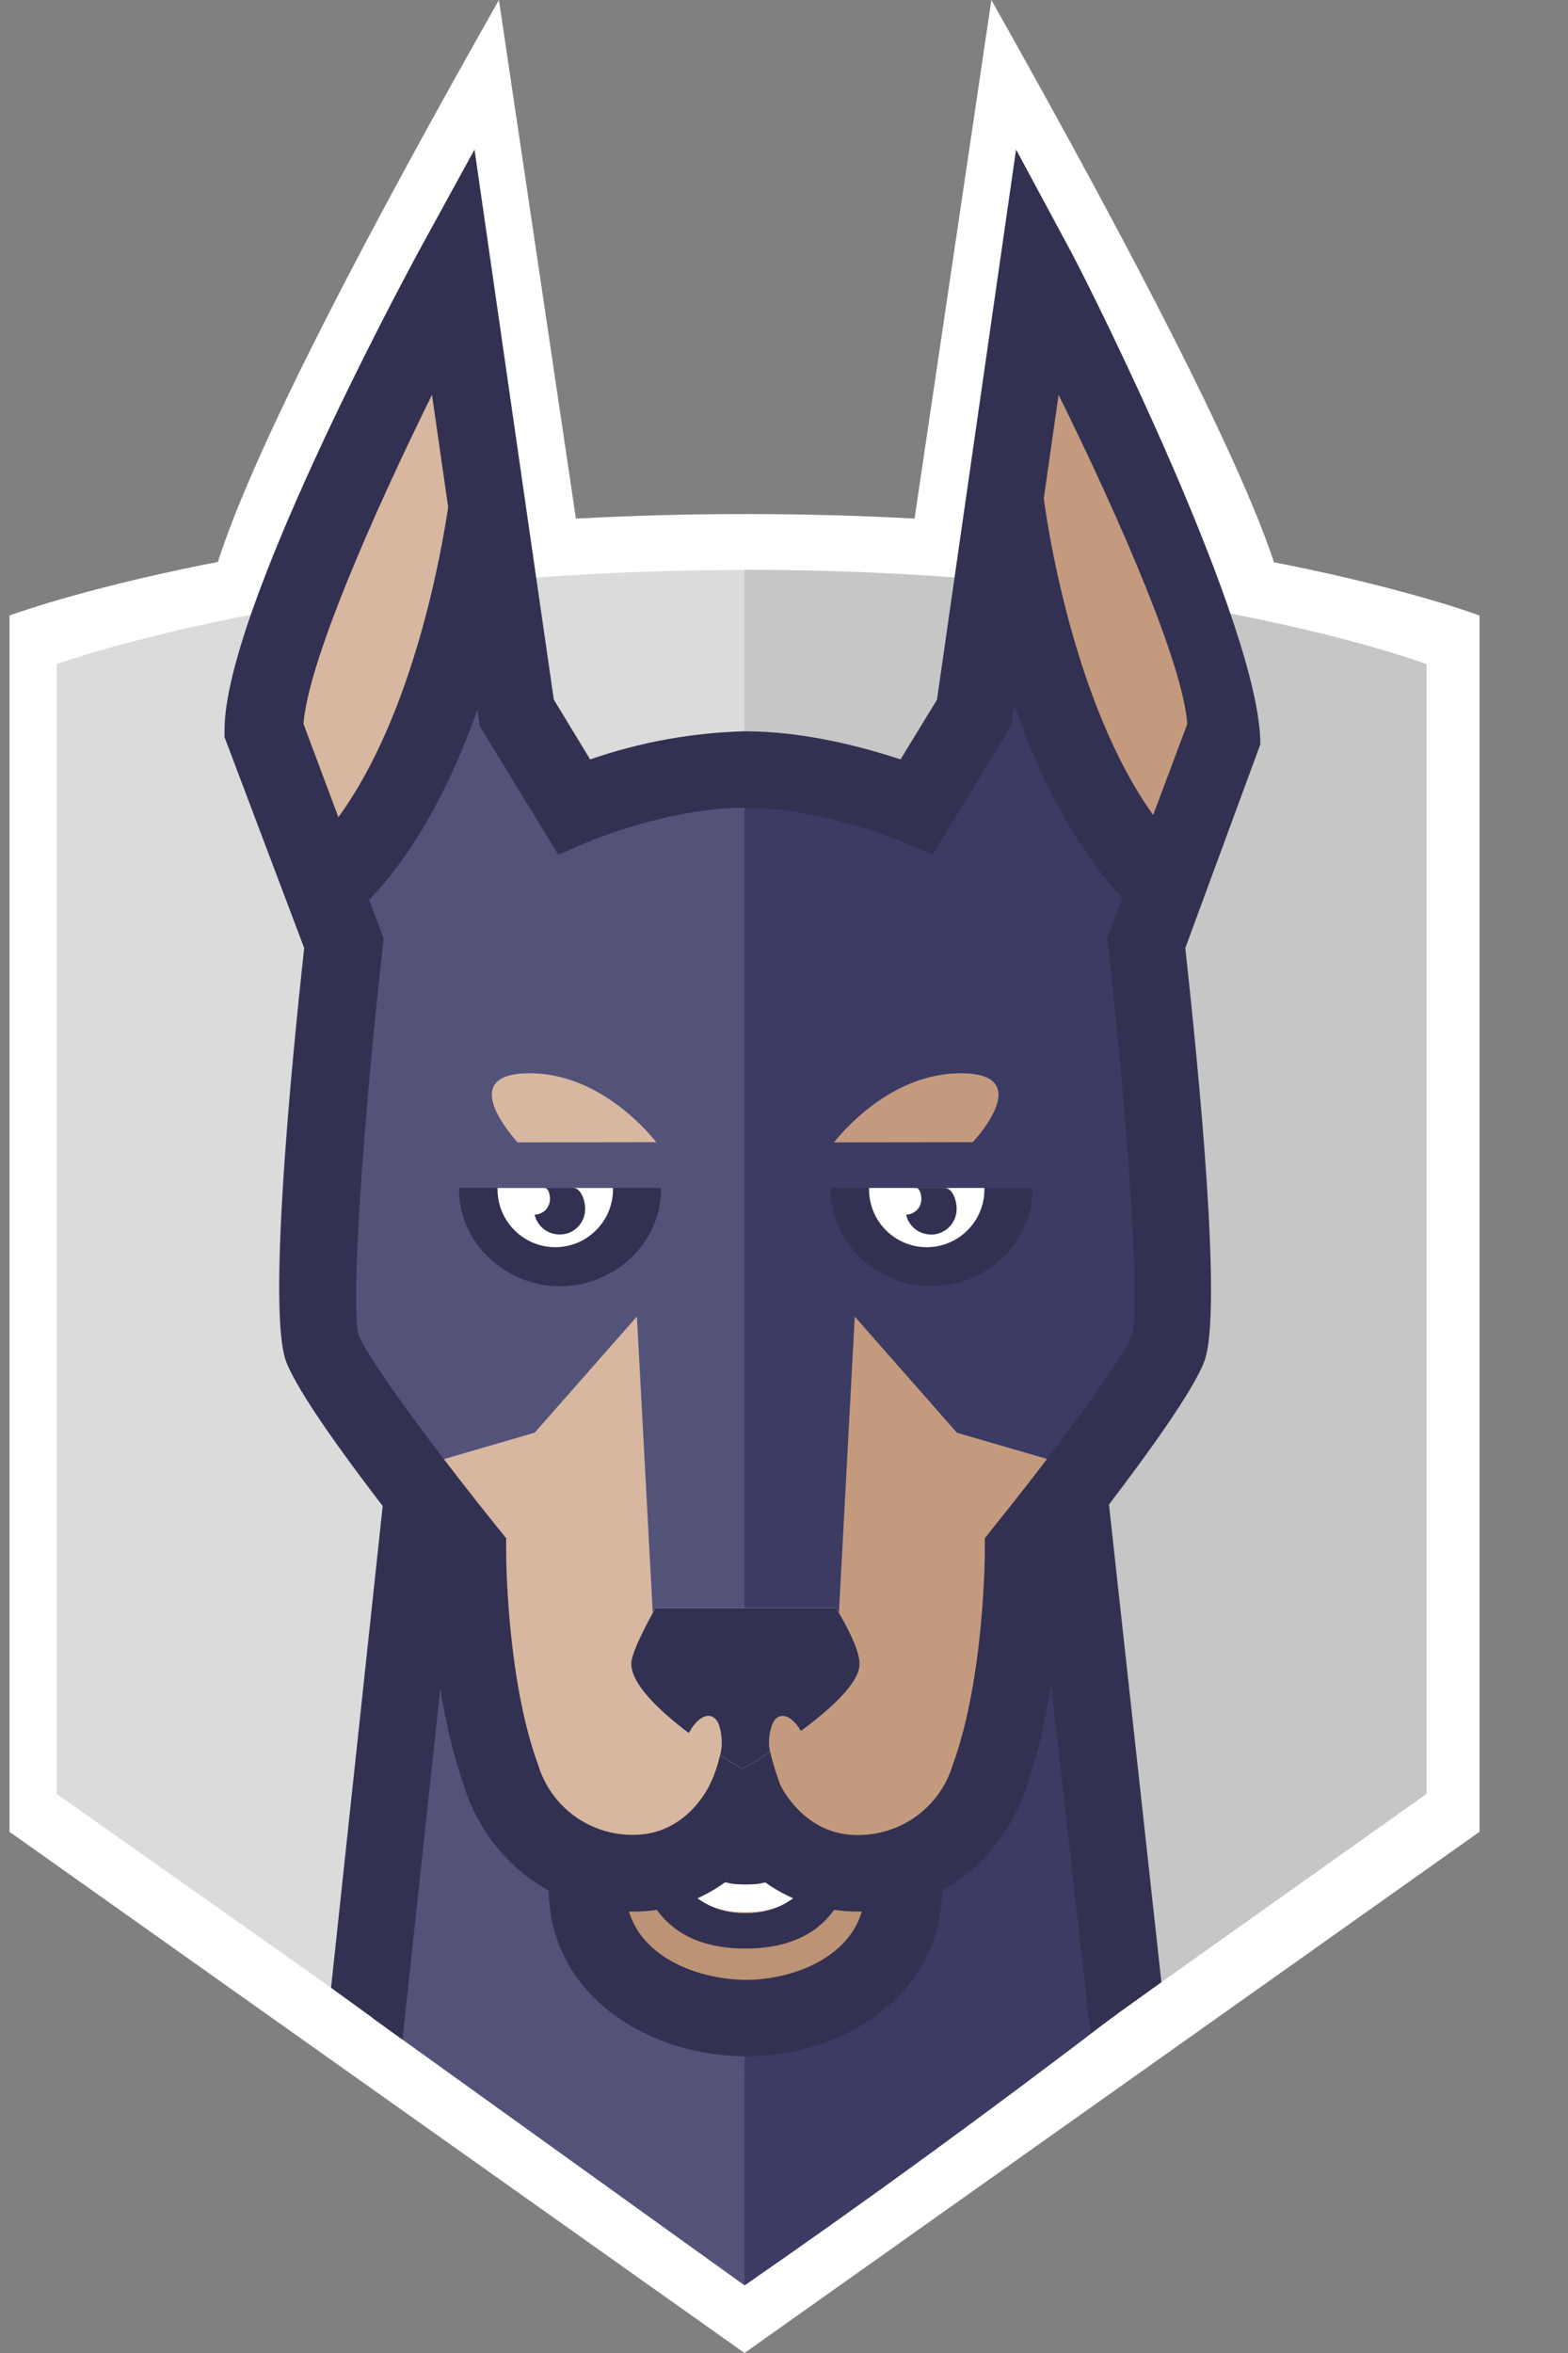
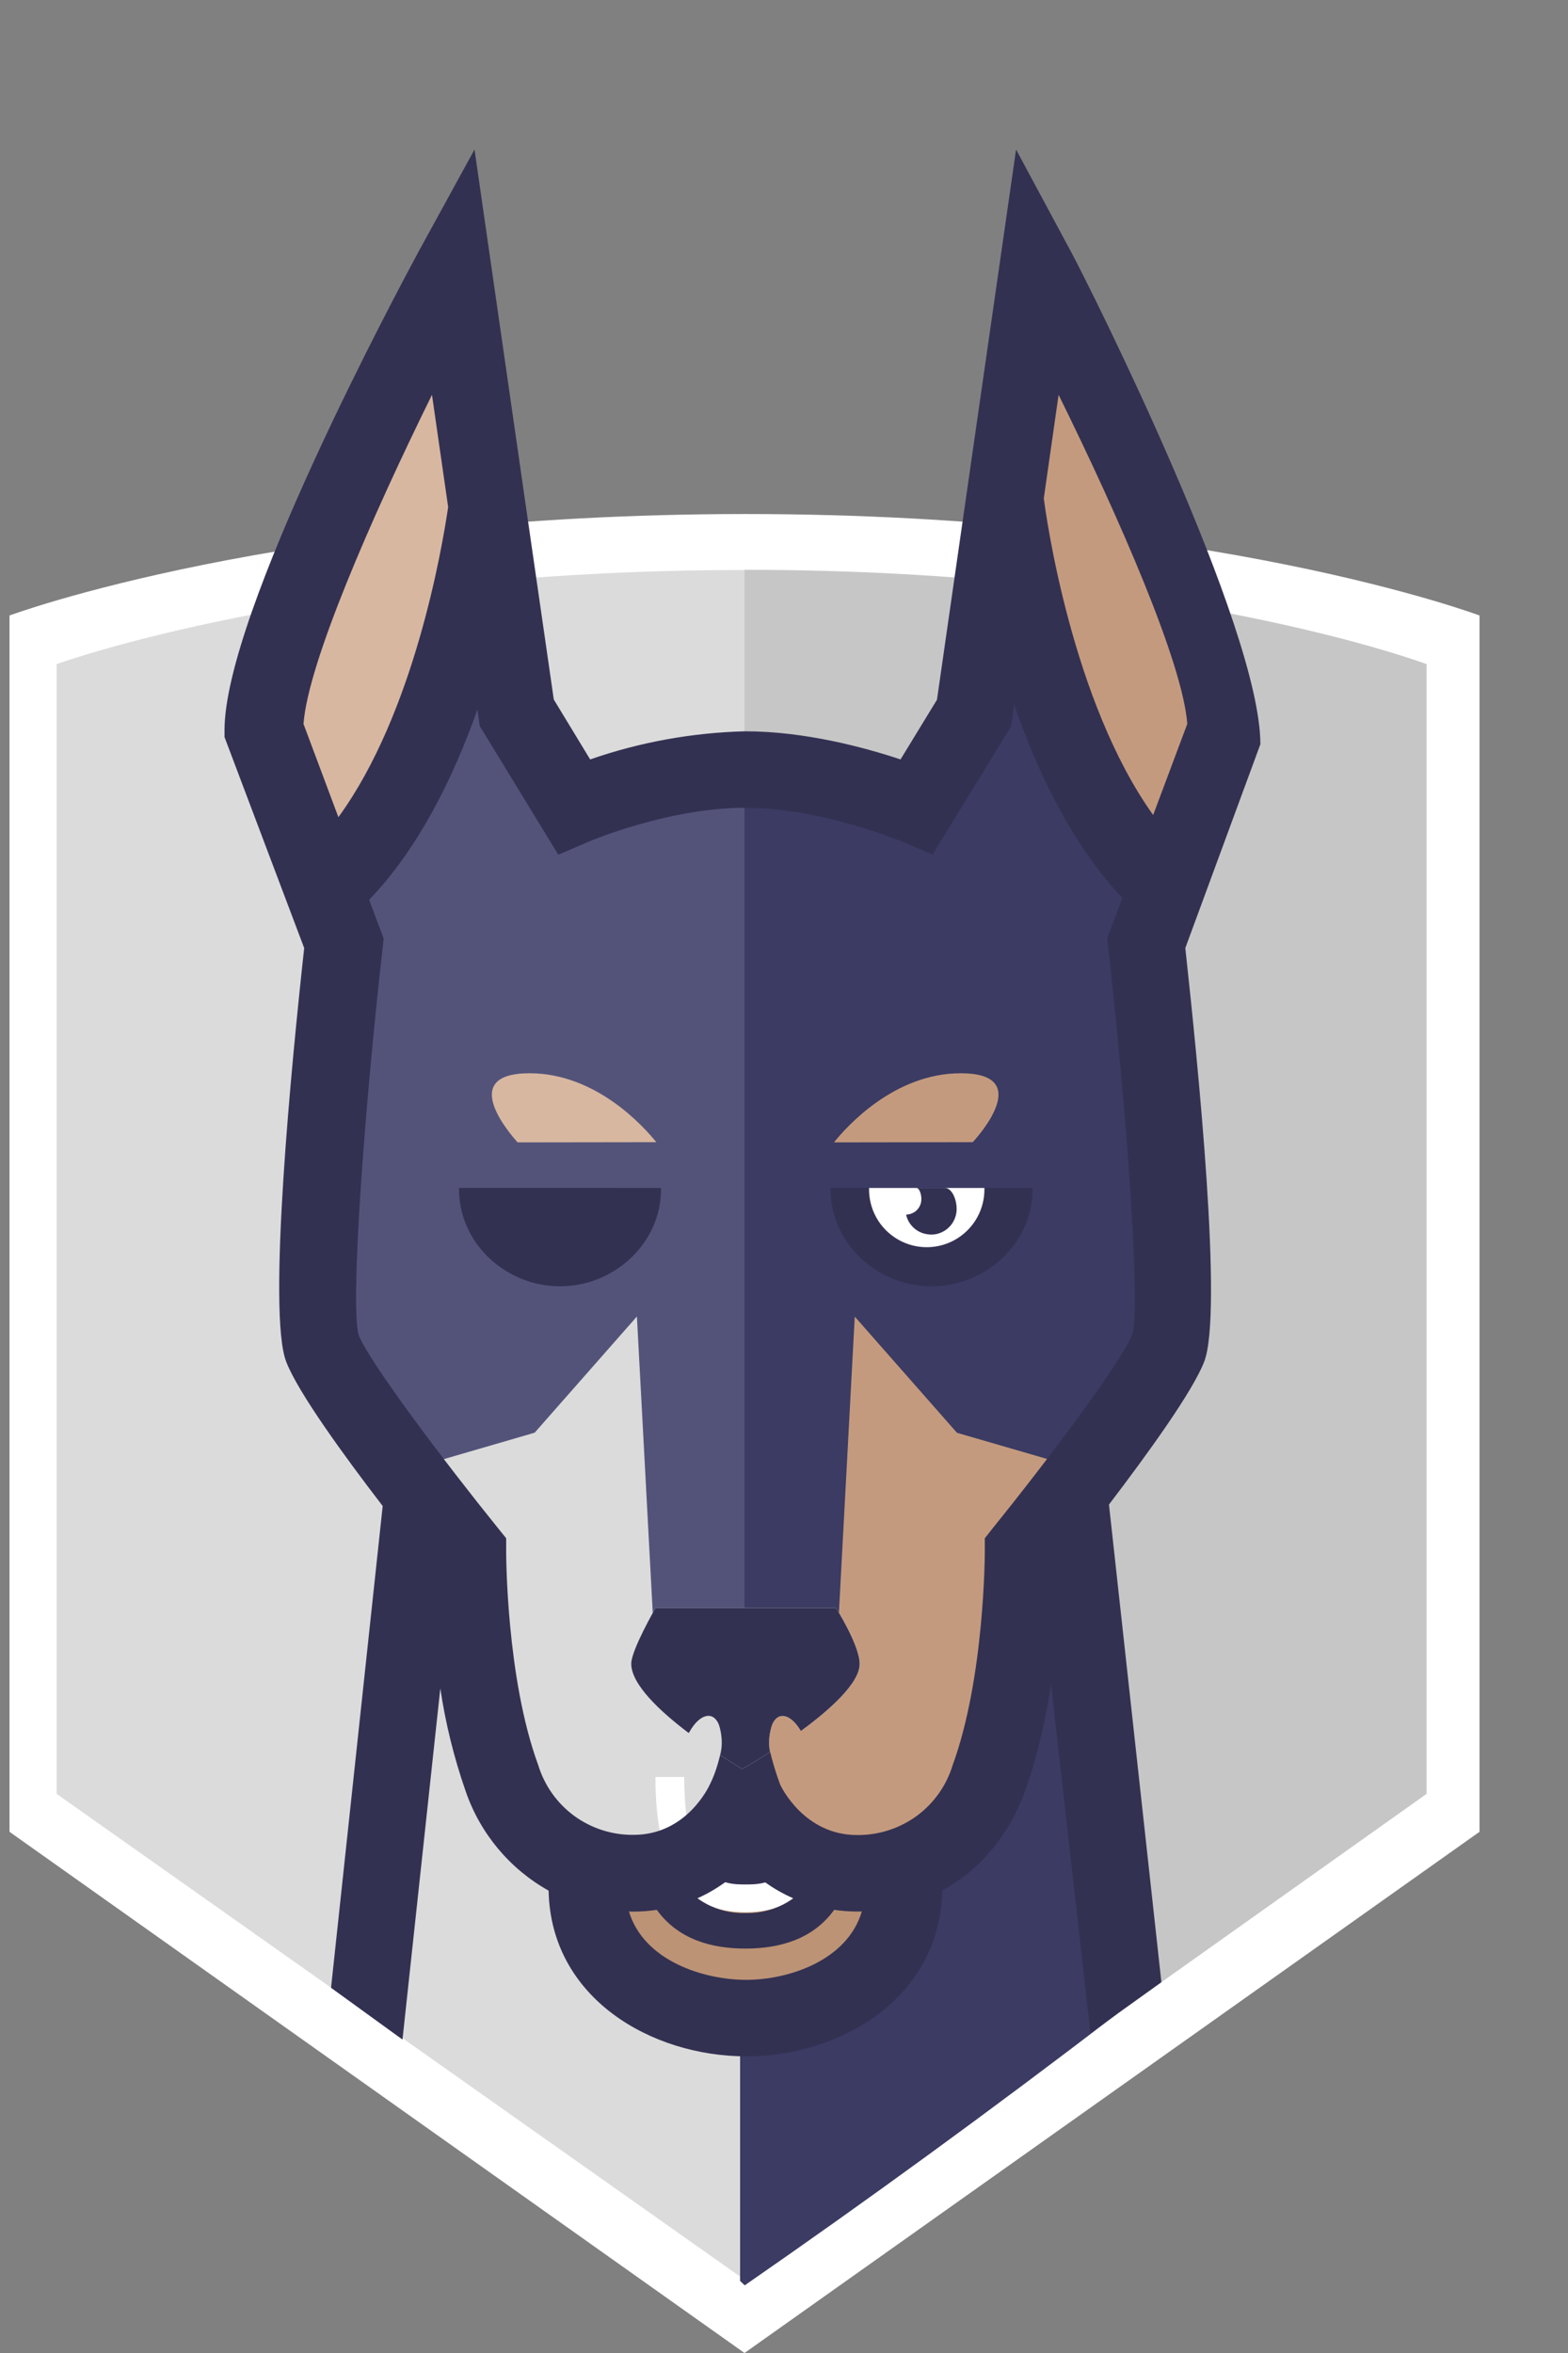
<svg xmlns="http://www.w3.org/2000/svg" width="16" height="24" viewBox="0 0 16 24" fill="none">
  <rect x="0" y="0" width="16" height="24" fill="#808080" stroke="none" />
-   <path d="M13.131 6.333H2.1C2.1 5.634 3.096 3.523 5.091 0L5.919 5.575H9.29L10.116 0C12.126 3.57 13.131 5.68 13.131 6.333Z" fill="white" />
  <path d="M7.597 24L0.097 18.684V6.278C0.097 6.278 2.871 5.243 7.608 5.243C12.345 5.243 15.097 6.278 15.097 6.278V18.684L7.597 24Z" fill="white" />
  <path d="M7.598 23.253L0.578 18.297V6.774C0.578 6.774 3.203 5.814 7.598 5.814V23.253Z" fill="#DBDBDB" />
  <path d="M7.608 5.812H7.597V23.238L14.557 18.297V6.774C14.557 6.774 12.003 5.812 7.608 5.812Z" fill="#C6C6C6" />
  <path d="M11.397 20.541L10.804 15.336H7.552V23.265L7.599 23.31C8.865 22.434 10.131 21.51 11.398 20.541H11.397Z" fill="#3B3B63" />
-   <path d="M3.8 20.583L7.597 23.31L7.6 15.18H4.31L3.8 20.583Z" fill="#53537A" />
  <path d="M9.223 19.042C9.223 19.936 8.383 20.379 7.614 20.379C6.844 20.379 5.989 19.936 5.989 19.042" fill="#BC9375" />
  <path d="M7.606 19.505C6.988 19.505 6.688 19.055 6.688 18.125H6.982C6.982 19.212 7.402 19.212 7.606 19.212C7.808 19.212 8.23 19.212 8.23 18.126H8.524C8.524 19.053 8.224 19.505 7.606 19.505Z" fill="white" />
  <path d="M7.597 18.352C7.788 18.85 8.155 19.098 8.7 19.098C9.234 19.098 9.789 18.819 10.042 18.129C10.396 17.163 10.393 15.819 10.393 15.819C10.393 15.819 11.967 13.858 11.967 13.194H7.597V18.352Z" fill="#C49A7E" />
-   <path d="M3.167 13.195C3.167 13.963 4.727 15.817 4.727 15.817C4.727 15.817 4.722 17.161 5.076 18.127C5.328 18.817 5.886 19.098 6.419 19.098C6.965 19.098 7.356 18.85 7.598 18.352V13.195H3.167Z" fill="#D8B7A0" />
  <path d="M11.779 8.782C10.566 7.545 10.264 4.963 10.264 4.963C10.036 5.776 9.544 8.173 9.544 8.173C9.544 8.173 8.589 7.867 7.56 7.864C7.525 7.864 7.525 11.095 7.56 17.554L8.539 16.849L8.722 13.429L9.765 14.614L11.108 15.004L11.613 14.649C11.825 14.352 11.898 14.098 11.948 13.966C12.134 13.486 11.716 9.826 11.716 9.826C11.566 9.516 11.779 8.782 11.779 8.782Z" fill="#3B3B63" />
  <path d="M5.677 8.175C5.677 8.175 5.182 5.775 4.957 4.965C4.957 4.965 4.655 7.545 3.442 8.781C3.442 8.781 3.653 9.516 3.505 9.825C3.505 9.825 3.085 13.486 3.272 13.965C3.323 14.097 3.395 14.35 3.608 14.647L4.112 15.004L5.456 14.613L6.499 13.428L6.682 16.849L7.597 17.536V7.845C6.565 7.846 5.677 8.172 5.677 8.172V8.175Z" fill="#53537A" />
  <path d="M10.931 2.572C11.132 2.946 12.861 6.396 12.861 7.591L12.095 9.67C12.223 10.843 12.482 13.393 12.287 13.891C12.166 14.2 11.707 14.833 11.316 15.346L11.851 20.218L11.127 20.737L10.725 17.178C10.669 17.539 10.585 17.925 10.458 18.273C10.29 18.73 9.993 19.077 9.615 19.282C9.592 20.382 8.574 20.974 7.614 20.974C6.648 20.974 5.62 20.382 5.598 19.284C5.201 19.062 4.9 18.701 4.752 18.271C4.633 17.93 4.546 17.579 4.493 17.221L4.107 20.803L3.378 20.275L3.905 15.361C3.51 14.847 3.042 14.203 2.921 13.891C2.726 13.393 2.975 10.843 3.104 9.67L2.291 7.518V7.447C2.291 6.253 4.067 2.946 4.268 2.572L4.842 1.525L5.367 5.17L5.651 7.135L6.022 7.746C6.531 7.569 7.064 7.473 7.602 7.459C8.217 7.459 8.829 7.626 9.189 7.746L9.561 7.137L10.368 1.525L10.931 2.572ZM7.615 20.194C8.038 20.194 8.644 20.002 8.794 19.497H8.746C8.664 19.497 8.587 19.491 8.512 19.48C8.293 19.783 7.951 19.875 7.606 19.875C7.261 19.875 6.921 19.782 6.702 19.48C6.627 19.491 6.549 19.498 6.465 19.498L6.418 19.497C6.57 20.002 7.183 20.194 7.614 20.194H7.615ZM7.117 19.362C7.259 19.465 7.431 19.518 7.606 19.513C7.781 19.518 7.953 19.465 8.094 19.362C7.994 19.318 7.898 19.264 7.809 19.2C7.734 19.221 7.662 19.221 7.606 19.221C7.549 19.221 7.476 19.221 7.401 19.198C7.317 19.258 7.222 19.315 7.117 19.362ZM10.134 15.582C10.656 14.937 11.442 13.899 11.555 13.609C11.642 13.309 11.495 11.326 11.309 9.664L11.298 9.571L11.453 9.159C10.944 8.62 10.59 7.884 10.348 7.186L10.319 7.405L9.516 8.716L9.202 8.583C9.195 8.58 8.377 8.239 7.603 8.239C6.823 8.239 6.018 8.58 6.011 8.583L5.697 8.718L4.895 7.405L4.872 7.237C4.628 7.927 4.272 8.652 3.767 9.178L3.915 9.573L3.905 9.664C3.717 11.326 3.572 13.309 3.66 13.617C3.771 13.9 4.557 14.937 5.078 15.582L5.165 15.69V15.828C5.165 15.841 5.165 17.116 5.492 18.003C5.555 18.211 5.684 18.393 5.86 18.522C6.036 18.65 6.249 18.718 6.466 18.715C7.006 18.715 7.233 18.223 7.243 18.202C7.369 17.955 7.432 17.548 7.432 16.983H7.758C7.758 17.437 7.827 17.845 7.962 18.205C7.971 18.223 8.205 18.717 8.746 18.717C8.964 18.719 9.177 18.651 9.353 18.523C9.528 18.395 9.658 18.212 9.721 18.004C10.047 17.113 10.049 15.841 10.049 15.829V15.69L10.134 15.582Z" fill="#333152" />
  <path d="M10.045 12.116H8.475V12.132C8.475 12.678 8.949 13.12 9.505 13.12C10.062 13.12 10.536 12.678 10.536 12.132V12.117H10.045V12.116Z" fill="#333152" />
  <path d="M8.868 12.116V12.132C8.868 12.288 8.93 12.438 9.04 12.548C9.151 12.659 9.3 12.721 9.456 12.721C9.613 12.721 9.762 12.659 9.873 12.548C9.983 12.438 10.045 12.288 10.045 12.132V12.117H8.868V12.116Z" fill="white" />
  <path d="M9.363 12.116L9.355 12.118C9.388 12.124 9.408 12.203 9.4 12.254C9.395 12.291 9.376 12.325 9.348 12.35C9.319 12.374 9.283 12.388 9.246 12.389C9.257 12.44 9.284 12.487 9.323 12.523C9.362 12.559 9.411 12.582 9.463 12.589C9.497 12.595 9.532 12.593 9.565 12.585C9.598 12.576 9.629 12.561 9.657 12.541C9.684 12.52 9.707 12.495 9.725 12.465C9.742 12.436 9.754 12.403 9.759 12.369C9.774 12.264 9.723 12.116 9.639 12.116H9.363ZM6.255 12.116H4.684V12.132C4.684 12.678 5.158 13.12 5.715 13.12C6.27 13.12 6.745 12.678 6.745 12.132V12.117H6.255V12.116Z" fill="#333152" />
-   <path d="M5.077 12.116V12.132C5.077 12.288 5.139 12.438 5.25 12.548C5.36 12.659 5.51 12.721 5.666 12.721C5.822 12.721 5.972 12.659 6.082 12.548C6.193 12.438 6.255 12.288 6.255 12.132V12.117H5.076L5.077 12.116Z" fill="white" />
-   <path d="M5.847 12.116H5.572L5.565 12.118C5.599 12.124 5.619 12.203 5.61 12.254C5.604 12.291 5.586 12.325 5.558 12.35C5.529 12.374 5.493 12.388 5.455 12.389C5.467 12.44 5.494 12.488 5.533 12.523C5.572 12.559 5.622 12.582 5.674 12.589C5.708 12.594 5.743 12.592 5.776 12.584C5.809 12.576 5.84 12.561 5.867 12.54C5.894 12.52 5.917 12.494 5.935 12.465C5.952 12.435 5.964 12.403 5.968 12.369C5.983 12.264 5.932 12.116 5.847 12.116Z" fill="#333152" />
  <path d="M9.926 11.65C9.992 11.578 10.551 10.947 9.803 10.947C9.126 10.947 8.639 11.49 8.51 11.652L9.926 11.65Z" fill="#C49A7E" />
  <path d="M6.697 11.65C6.568 11.49 6.082 10.947 5.404 10.947C4.656 10.947 5.217 11.578 5.281 11.652L6.697 11.65ZM3.097 7.384C3.142 6.765 3.79 5.28 4.408 4.027L4.573 5.172C4.51 5.599 4.224 7.278 3.453 8.335L3.097 7.384Z" fill="#D8B7A0" />
  <path d="M10.651 5.083L10.802 4.027C11.42 5.28 12.07 6.765 12.115 7.384L11.767 8.313C10.934 7.149 10.673 5.256 10.651 5.083Z" fill="#C49A7E" />
  <path d="M7.028 17.677C6.738 17.458 6.441 17.182 6.441 16.969C6.441 16.831 6.689 16.401 6.689 16.401H8.531C8.531 16.401 8.772 16.782 8.772 16.971C8.772 17.167 8.472 17.436 8.172 17.656C8.069 17.481 7.94 17.451 7.88 17.589C7.848 17.679 7.84 17.776 7.857 17.871C7.764 17.93 7.67 17.988 7.574 18.043C7.574 18.043 7.482 17.989 7.35 17.902C7.374 17.798 7.368 17.689 7.334 17.587C7.274 17.448 7.14 17.482 7.037 17.662C7.034 17.667 7.03 17.672 7.028 17.677Z" fill="white" />
  <path d="M7.028 17.677C6.738 17.458 6.441 17.182 6.441 16.969C6.441 16.831 6.689 16.401 6.689 16.401H8.531C8.531 16.401 8.772 16.782 8.772 16.971C8.772 17.167 8.472 17.436 8.172 17.656C8.069 17.481 7.94 17.451 7.88 17.589C7.848 17.679 7.84 17.776 7.857 17.871C7.764 17.93 7.67 17.988 7.574 18.043C7.574 18.043 7.482 17.989 7.35 17.902C7.374 17.798 7.368 17.689 7.334 17.587C7.274 17.448 7.14 17.482 7.037 17.662C7.034 17.667 7.03 17.672 7.028 17.677Z" fill="#333152" />
</svg>